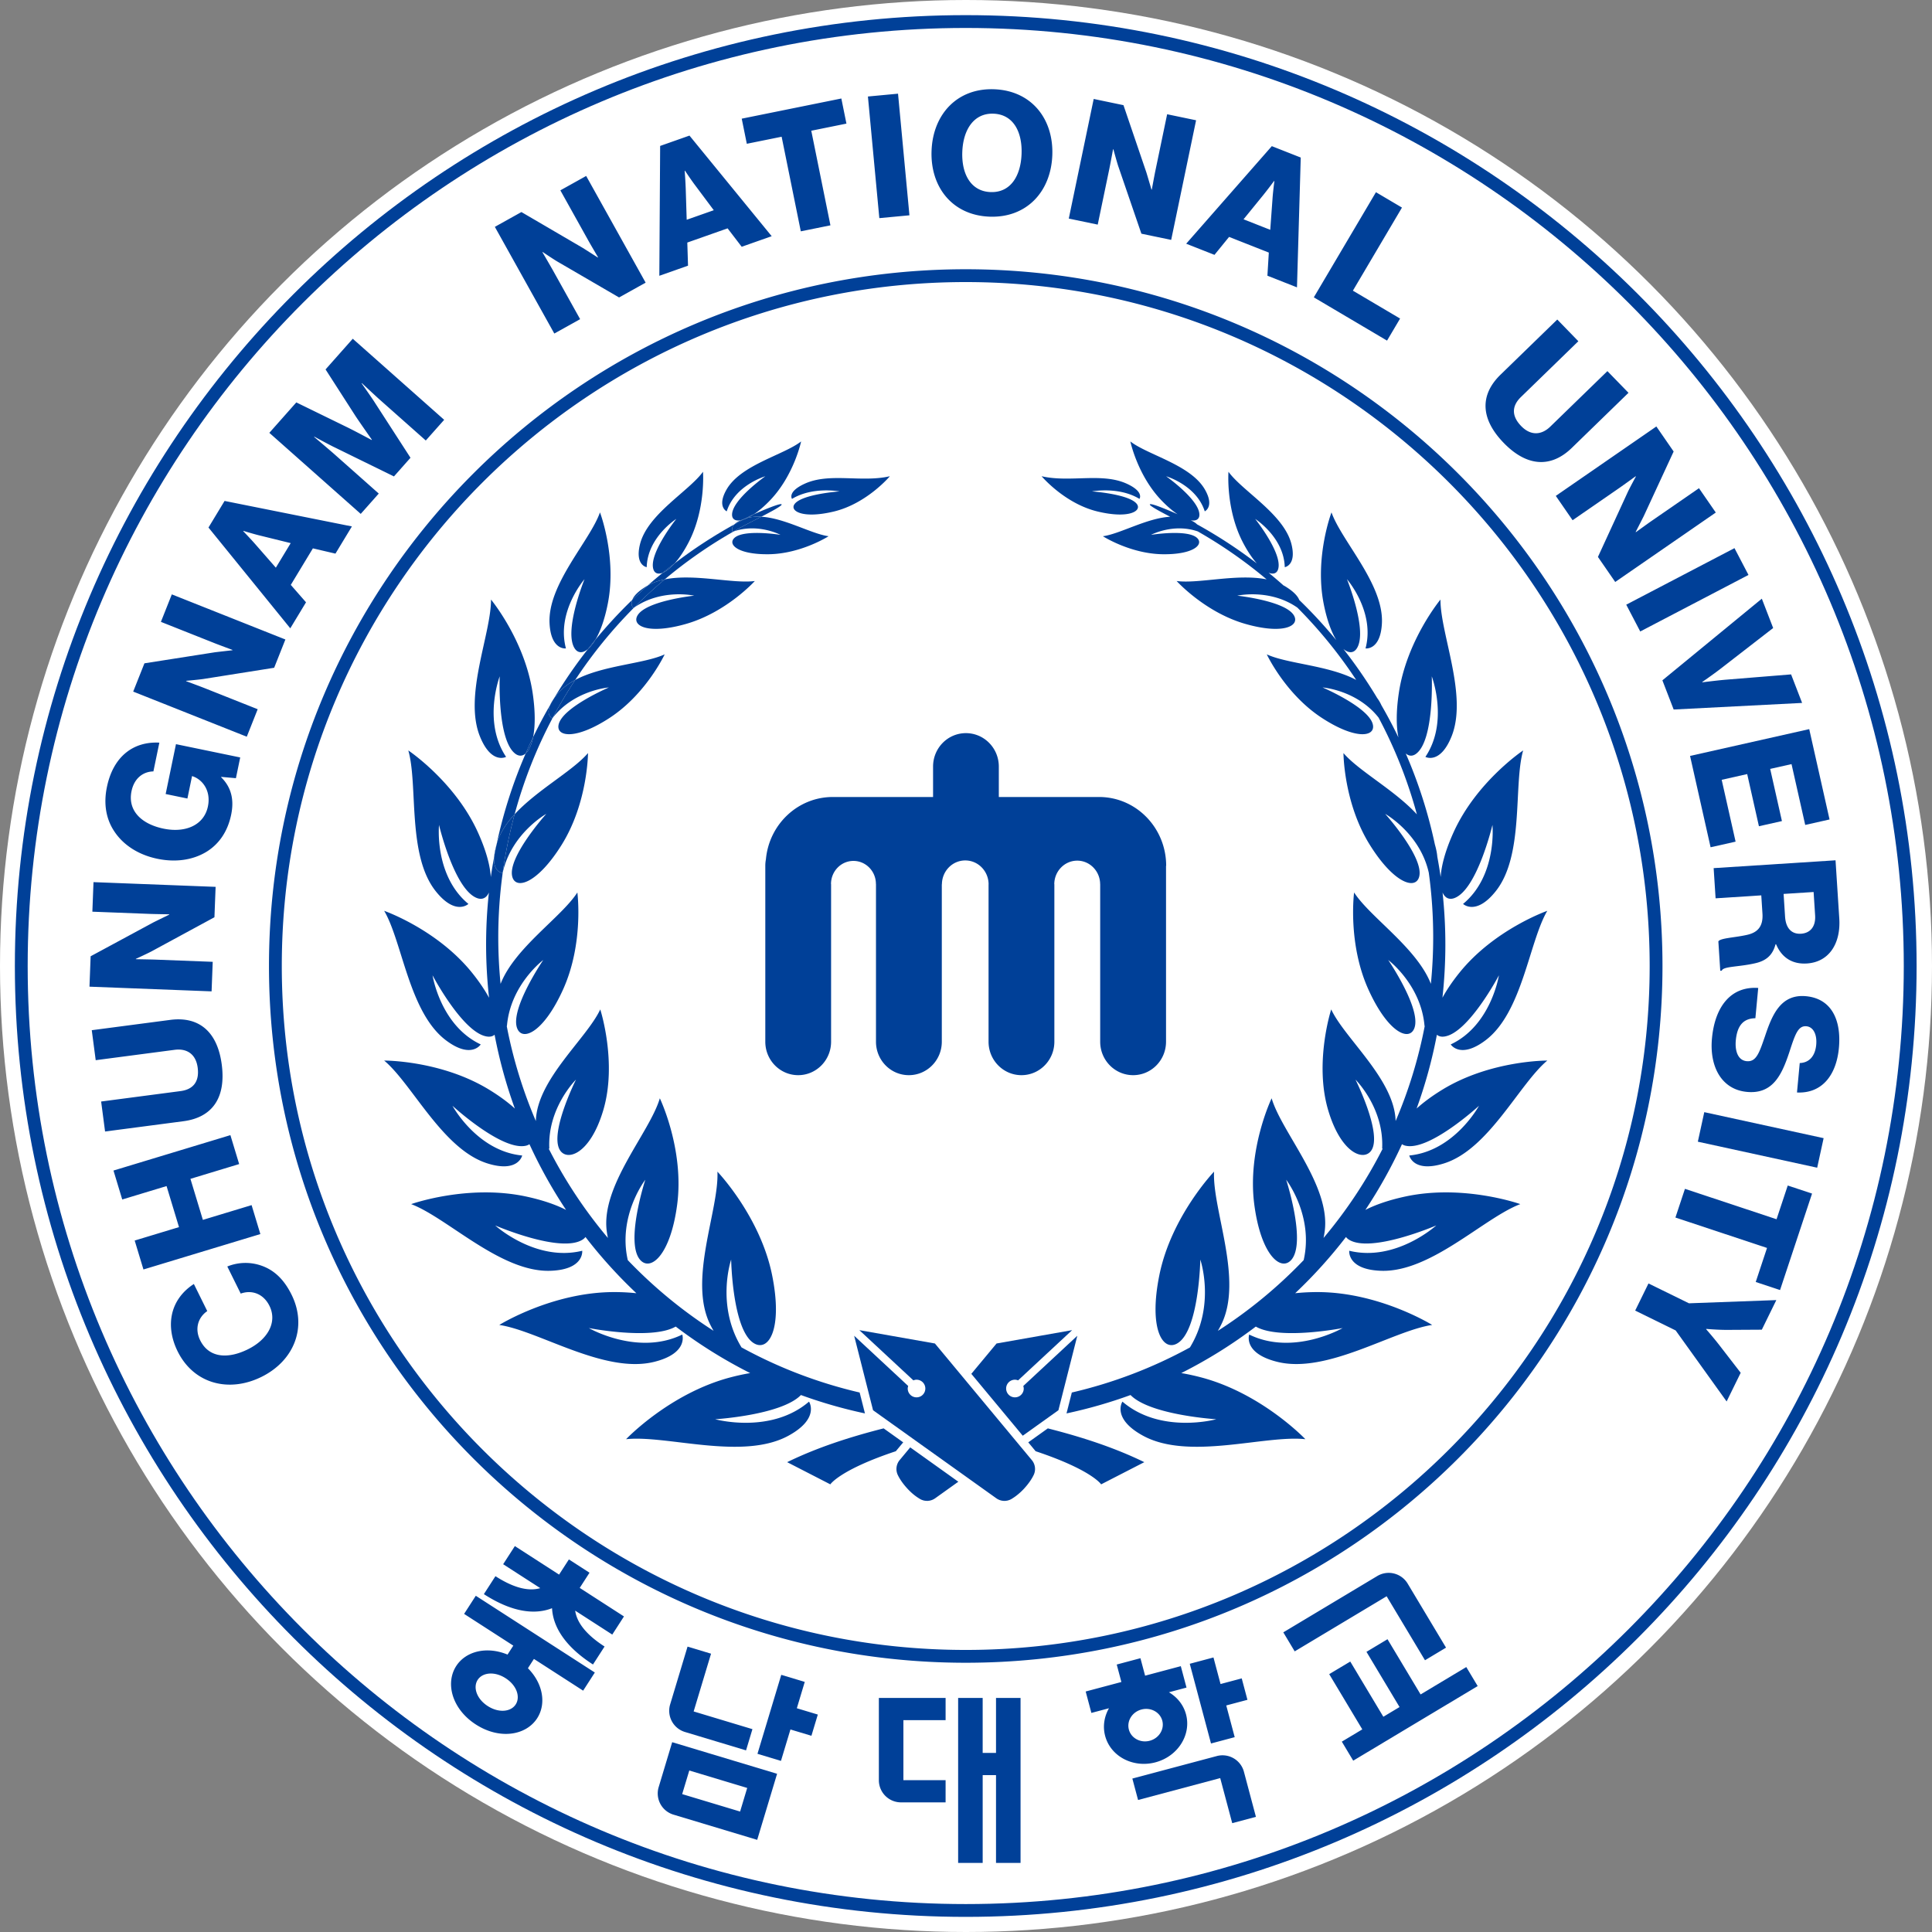
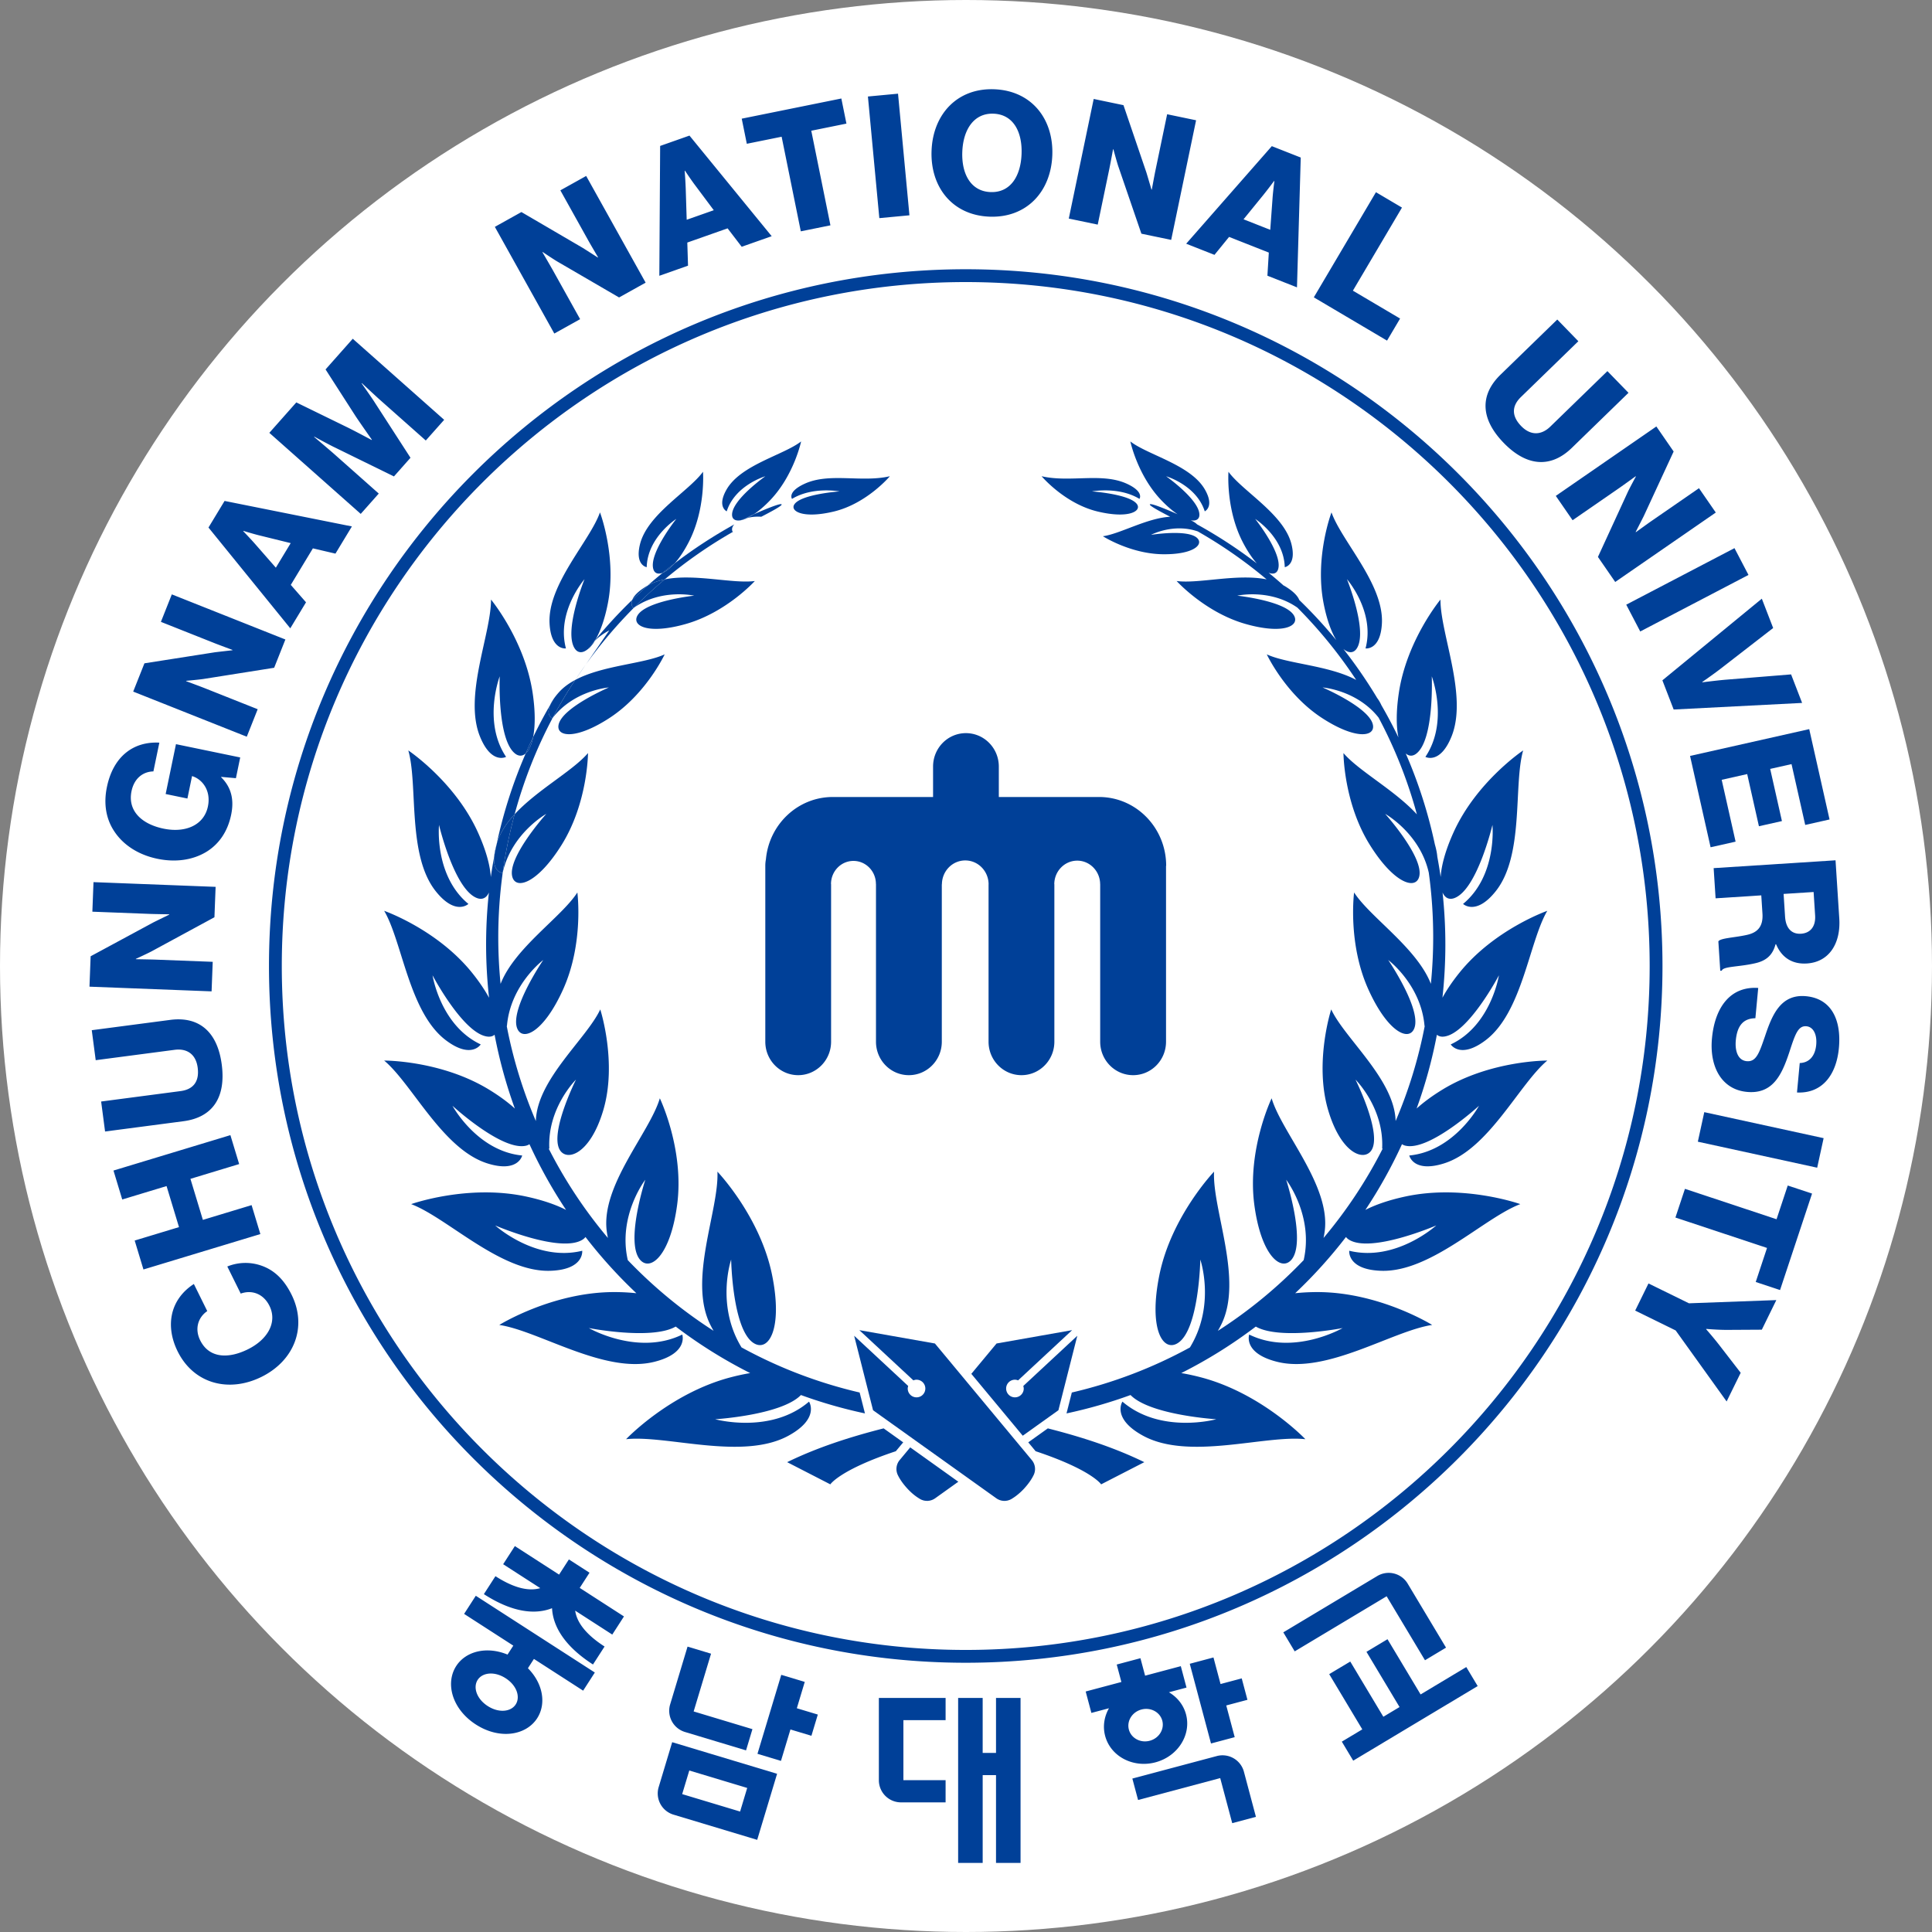
<svg xmlns="http://www.w3.org/2000/svg" width="901.447" height="901.447" viewBox="0 0 238.508 238.508">
  <rect x="0" y="0" width="238.508" height="238.508" fill="#808080" stroke="none" />
  <g transform="translate(1.834 1.867)">
    <circle cx="117.42" cy="117.387" r="119.254" fill="#fff" />
    <path fill="#004098" d="M106.663 217.904a2.734 2.734 0 0 0 2.734 2.734h5.504V217.9h-5.209v-7.415h5.21v-2.738h-8.239zm14.462-3.369h-1.647v-6.788h-3.029v20.363h3.03v-10.838h1.646v10.838h3.029v-20.363h-3.029zm-38.08-13.125-2.148 7.133a2.734 2.734 0 0 0 1.83 3.406l7.539 2.27.789-2.62-7.257-2.186 2.148-7.13zm14.469 4.357-2.9-.873-2.937 9.75 2.9.874 1.17-3.88 2.59.78.789-2.62-2.59-.78zM83.26 216.704l7.149 2.153-.877 2.914-7.15-2.152zm-3.779 2.044a2.733 2.733 0 0 0 1.83 3.406l10.332 3.111 2.456-8.156-12.95-3.9zm94.059-11.435-4.085-6.817-2.598 1.556 4.085 6.818-2 1.199-4.086-6.818-2.598 1.557 4.085 6.818-2.528 1.515 1.407 2.348 15.366-9.208-1.407-2.348z" />
    <path fill="#004098" d="m174.083 203.093 2.598-1.557-4.735-7.902a2.734 2.734 0 0 0-3.75-.94l-11.604 6.954 1.407 2.348 11.35-6.802zm-22.624 2.239-2.615.697-.873-3.28-2.927.78 2.622 9.84 2.926-.78-1.043-3.916 2.615-.696zm-3.075 9.588-10.427 2.778.705 2.645 10.141-2.702 1.483 5.564 2.926-.78-1.482-5.567a2.734 2.734 0 0 0-3.346-1.938m-10.857-3.267c-.283-1.065.41-2.174 1.55-2.477 1.138-.304 2.292.313 2.575 1.378.284 1.064-.41 2.174-1.549 2.477-1.139.304-2.293-.313-2.576-1.378m3.285 4.04c2.757-.734 4.444-3.384 3.77-5.92-.316-1.183-1.093-2.127-2.11-2.727l2.17-.579-.704-2.644-4.408 1.174-.575-2.156-2.927.78.574 2.156-4.407 1.174.704 2.645 2.17-.578c-.582 1.027-.787 2.233-.471 3.416.675 2.534 3.457 3.994 6.214 3.26m-78.98-7.149c-.59.916-2.076 1.09-3.455.202-1.378-.89-1.832-2.314-1.241-3.23.59-.916 2.075-1.091 3.454-.202s1.832 2.314 1.242 3.23m-6.371-11.174 6.074 3.917-.713 1.105c-2.568-1.063-5.153-.42-6.336 1.415-1.374 2.131-.51 5.323 2.424 7.215 2.934 1.892 6.197 1.361 7.571-.77 1.146-1.778.73-4.291-1.142-6.175l.741-1.148 6.076 3.917 1.443-2.239-14.695-9.476zm15.482-5.085-2.546-1.641-1.21 1.875-5.46-3.521-1.445 2.239 4.581 2.953c-1.285.373-3.06.117-5.533-1.477l-1.429 2.217c3.66 2.36 6.44 2.514 8.416 1.736.107 2.12 1.394 4.59 5.054 6.95l1.43-2.218c-2.473-1.593-3.438-3.104-3.629-4.43l4.58 2.954 1.444-2.239-5.462-3.522zM95.942 59.722c2.55-1.552 5.864-.924 5.864-.924s-4.69.334-5.563 1.582c-.596.85 1.04 1.816 4.851.904 4.086-.978 6.928-4.36 6.928-4.36-3.53.816-7.474-.495-10.565.947-2.13.995-1.515 1.851-1.515 1.851m-4.989 2.02.282-.125c.6-.402 1.274-.965 2.004-1.728 2.944-3.074 3.826-7.26 3.826-7.26-2.17 1.684-7.455 2.88-9.207 5.941-1.212 2.119.022 2.688.022 2.688 1.04-3.246 4.769-4.33 4.769-4.33s-4.163 2.931-4.108 4.784c.016.52.41.77 1.08.649.143-.063.31-.124.492-.184.28-.145.558-.294.84-.435" />
-     <path fill="#004098" d="M89.62 62.361c-.379.165-.627.338-.79.504.348-.192.697-.381 1.05-.566a2.418 2.418 0 0 1-.26.062m-.886 1.379c3.014-1.048 5.78.42 5.78.42s-4.68-.754-5.752.45c-.732.823.654 1.994 4.314 1.944 3.997-.055 7.38-2.223 7.38-2.223-2.116-.283-5.422-2.243-8.308-2.406-.404.208-.77.393-1.013.515a56.972 56.972 0 0 0-2.401 1.3" />
    <path fill="#004098" d="M90.114 62.178c-.183.06-.35.12-.494.183a2.37 2.37 0 0 0 .26-.062l.234-.121m2.035-.253c1.108-.57 2.512-1.32 2.512-1.504 0-.291-2.475.775-3.426 1.195a6.371 6.371 0 0 1-.805.465c.546-.151 1.124-.19 1.719-.156" />
    <path fill="#004098" d="M90.114 62.178c.097-.032.193-.064.301-.094l.016-.003a6.441 6.441 0 0 0 .805-.464 37.164 37.164 0 0 0-.282.126c-.283.14-.56.29-.84.435" />
-     <path fill="#004098" d="M88.61 63.78c.042-.016.082-.025.123-.04a56.41 56.41 0 0 1 2.402-1.299c.243-.123.608-.307 1.013-.515-.595-.034-1.173.004-1.719.155a3.846 3.846 0 0 1-.55.218 58.46 58.46 0 0 0-1.05.566c-.48.487-.219.915-.219.915" />
    <path fill="#004098" d="m90.114 62.178-.234.121c.17-.05.355-.126.55-.218l-.015.003c-.108.03-.204.062-.301.094m35.902 115.11c6.932 2.308 8.087 4.09 8.087 4.09l5.329-2.739c-3.644-1.78-7.696-3.103-11.91-4.17l-2.415 1.724zm-1.59-1.914 1.738-1.241zm9.254-114.091c3.812.912 5.447-.053 4.851-.904-.873-1.248-5.562-1.582-5.562-1.582s3.313-.627 5.863.924c0 0 .615-.856-1.515-1.85-3.09-1.442-7.035-.131-10.564-.947 0 0 2.841 3.381 6.927 4.359m-25.07 112.85 1.738 1.241zm-1.358.335c-4.214 1.068-8.266 2.39-11.91 4.171l5.329 2.739s1.155-1.782 8.087-4.09l.91-1.095zm4.491 1.902 5.644 4.031-5.644-4.031m4.73 4.684-5.938-4.241-1.303 1.567a1.723 1.723 0 0 0-.321 1.617c.025.08.056.157.092.233.216.445.567.997 1.123 1.608l.05.058c.147.158.29.301.43.432a6.416 6.416 0 0 0 1.144.86c.074.043.15.08.228.11.029.012.059.019.088.029.05.017.1.035.15.047.034.008.069.011.103.017.046.008.093.018.14.022.036.003.074.002.11.003.045 0 .09.004.135.001.046-.002.093-.01.14-.017.032-.004.065-.006.097-.012.05-.01.098-.025.146-.04.029-.008.059-.013.087-.024.06-.02.117-.046.174-.074l.05-.021c.073-.038.144-.082.213-.13z" />
    <path fill="#004098" d="M112.941 183.388c-.032.007-.065.008-.098.013.033-.005.066-.006.098-.013m-.726-.014c-.05-.012-.1-.03-.15-.047.05.017.1.035.15.047m.488.044c-.045.003-.09 0-.134-.002.045.001.09.005.134.002m-.245-.004c-.047-.004-.093-.014-.14-.022.047.008.093.018.14.022m-2.332-1.576c-.556-.611-.907-1.162-1.123-1.608.216.446.567.997 1.123 1.608m3.272 1.391c-.017.009-.034.014-.05.022.016-.008.033-.013.05-.022m-.224.096c-.029.01-.058.016-.087.024.029-.008.058-.014.087-.024" />
    <path fill="#fff" d="m116.473 181.054.915-.653h-.001zm-6.025-4.304.087.062.097-.118-.184.056m13.792.063.087-.062-.184-.055z" />
    <path fill="#004098" d="M121.93 183.4c-.033-.005-.065-.007-.098-.013.033.006.065.008.098.013m.778-.073c-.05.017-.099.035-.15.047.051-.012.1-.03.15-.047m-.253.064c-.047.008-.093.018-.14.022.047-.004.093-.014.14-.022m-.25.025c-.045.001-.09.004-.134.002.045.002.09-.001.134-.002m-.518-.066c-.03-.009-.058-.014-.087-.024.029.01.058.015.087.024m4.083-3.12c-.215.445-.566.997-1.123 1.608.557-.611.907-1.163 1.123-1.608m-33.051-76.01a4.174 4.174 0 0 0-.075.797v21.72c0 2.279 1.818 4.127 4.06 4.127 2.238 0 4.061-1.848 4.061-4.128v-19.453l-.01-.019c0-1.572 1.239-2.85 2.77-2.85 1.534 0 2.775 1.278 2.775 2.85l.008.02v19.452c0 2.28 1.81 4.128 4.057 4.128 2.25 0 4.069-1.848 4.069-4.128v-19.453l.013.041c0-1.64 1.284-2.968 2.884-2.968 1.594 0 2.88 1.328 2.88 2.968l-.006-.04v19.452c0 2.28 1.82 4.128 4.062 4.128s4.062-1.848 4.062-4.128v-19.453l-.01.012c0-1.603 1.267-2.913 2.834-2.913 1.558 0 2.827 1.31 2.827 2.913l.006-.012v19.453c0 2.28 1.82 4.128 4.067 4.128 2.246 0 4.061-1.848 4.061-4.128v-21.719h.017c0-4.686-3.708-8.493-8.278-8.493h-12.381v-3.757c0-2.278-1.818-4.127-4.062-4.127-2.248 0-4.055 1.849-4.055 4.127v3.757H100.97c-4.311 0-7.86 3.38-8.251 7.696M83.17 65.098c2.134-4.096 1.782-8.724 1.782-8.724-1.749 2.412-6.892 5.263-7.787 8.983-.62 2.576.838 2.794.838 2.794.098-3.698 3.654-5.959 3.654-5.959s-3.447 4.317-2.827 6.231c.158.49.582.646 1.156.418.486-.396.978-.785 1.476-1.167.545-.616 1.128-1.462 1.708-2.576m-9.963 7.52c1.118-5.74-.973-11.231-.973-11.231-1.256 3.556-6.474 8.866-6.225 13.704.174 3.35 2.023 3.09 2.023 3.09-1.21-4.524 2.293-8.546 2.293-8.546s-2.632 6.48-1.191 8.58c.38.555.974.578 1.612.045.308-.392.617-.783.934-1.167.585-.994 1.137-2.472 1.527-4.475M63.925 83.7c-.964-6.516-5.143-11.55-5.143-11.55.017 4.251-3.405 11.869-1.363 16.909 1.413 3.49 3.223 2.511 3.223 2.511-2.914-4.342-.787-9.942-.787-9.942s-.324 7.877 1.934 9.56c.436.324.886.305 1.277-.042a59.03 59.03 0 0 1 .91-2.002c.258-1.283.296-3.098-.051-5.444m14.108-13.232c-1.153.69-1.637 1.27-1.814 1.72a59.97 59.97 0 0 1 1.909-1.768c-.03.017-.064.03-.095.048m-1.608 2.688c3.427-2.397 7.44-1.488 7.44-1.488s-6.108.65-7.04 2.522c-.634 1.277 1.498 2.27 6.057.96 4.979-1.43 8.47-5.29 8.47-5.29-2.722.362-7.474-.943-11.127-.2a57.448 57.448 0 0 0-3.8 3.496M66.075 85.18c.154-.266.303-.534.461-.797-.21.297-.36.563-.461.797m7.261-2.181s-5.87 2.512-6.222 4.656c-.242 1.462 2.18 1.797 6.31-.897 4.509-2.94 6.797-7.843 6.797-7.843-2.575 1.183-7.646 1.342-11.047 3.161a57.495 57.495 0 0 0-2.784 4.685C69.062 83.321 73.336 83 73.336 83m-7.73 15.606s-4.853 5.398-4.192 7.779c.45 1.623 3.108.81 6.08-3.943 3.245-5.19 3.261-11.342 3.261-11.342-1.889 2.217-6.282 4.546-9.059 7.56a57.656 57.656 0 0 0-1.468 7.193c1.095-4.857 5.378-7.247 5.378-7.247m-6.436 5.297a57.39 57.39 0 0 1 .297-1.508c-.17.596-.266 1.098-.297 1.508" />
-     <path fill="#004098" d="M88.734 63.74c-.041.015-.082.024-.123.04 0 0-.263-.428.218-.915a59.373 59.373 0 0 0-7.367 4.81c-.547.619-1.053.998-1.477 1.166a59.872 59.872 0 0 0-1.857 1.578c.633-.362 1.341-.605 2.097-.759a57.2 57.2 0 0 1 8.509-5.92m-19.56 18.336a57.645 57.645 0 0 1 7.251-8.92c-.023.017-.047.03-.07.046 0 0-.392-.368-.136-1.016a59.456 59.456 0 0 0-4.538 4.907c-.309.525-.626.91-.934 1.167a59.377 59.377 0 0 0-4.211 6.123c.171-.243.378-.506.64-.796.548-.609 1.231-1.101 1.998-1.511M61.696 98.66a57.379 57.379 0 0 1 4.693-11.899c-.015.02-.031.036-.046.057 0 0-.805-.39-.269-1.637a58.885 58.885 0 0 0-2.098 3.964c-.198.986-.524 1.659-.911 2.002a58.72 58.72 0 0 0-3.598 11.247c.023-.079.04-.15.065-.234.392-1.27 1.177-2.428 2.164-3.5" />
+     <path fill="#004098" d="M88.734 63.74c-.041.015-.082.024-.123.04 0 0-.263-.428.218-.915a59.373 59.373 0 0 0-7.367 4.81c-.547.619-1.053.998-1.477 1.166a59.872 59.872 0 0 0-1.857 1.578c.633-.362 1.341-.605 2.097-.759a57.2 57.2 0 0 1 8.509-5.92m-19.56 18.336a57.645 57.645 0 0 1 7.251-8.92c-.023.017-.047.03-.07.046 0 0-.392-.368-.136-1.016a59.456 59.456 0 0 0-4.538 4.907c-.309.525-.626.91-.934 1.167c.171-.243.378-.506.64-.796.548-.609 1.231-1.101 1.998-1.511M61.696 98.66a57.379 57.379 0 0 1 4.693-11.899c-.015.02-.031.036-.046.057 0 0-.805-.39-.269-1.637a58.885 58.885 0 0 0-2.098 3.964c-.198.986-.524 1.659-.911 2.002a58.72 58.72 0 0 0-3.598 11.247c.023-.079.04-.15.065-.234.392-1.27 1.177-2.428 2.164-3.5" />
    <path fill="#004098" d="M104.294 170.044v-.003a57.364 57.364 0 0 1-14.587-5.57c-3.197-5.236-1.279-10.84-1.279-10.84s.155 8.732 2.818 10.331c1.817 1.092 3.58-1.772 2.237-8.415-1.465-7.253-6.75-12.772-6.75-12.772.216 4.748-3.66 13.379-.87 18.918.133.265.265.509.395.731a58.006 58.006 0 0 1-10.59-8.725c-1.26-5.499 2.162-9.925 2.162-9.925s-2.523 7.757-.63 9.897c1.29 1.46 3.738-.588 4.563-6.824.9-6.809-2.14-13.128-2.14-13.128-1.254 4.254-7.347 10.822-6.543 16.477.04.276.084.53.134.766a57.793 57.793 0 0 1-7.305-11.02c.045-.006.072-.012.072-.012-.253-5.032 3.29-8.515 3.29-8.515s-3.274 6.54-1.996 8.677c.871 1.457 3.739.547 5.356-4.866 1.767-5.908-.362-12.478-.362-12.478-1.686 3.603-7.791 8.634-7.95 13.742v.043a57.283 57.283 0 0 1-3.597-11.741.463.463 0 0 0 .026-.002c.432-5.112 4.484-8.143 4.484-8.143s-4.198 6.153-3.2 8.483c.68 1.59 3.272.4 5.644-4.84 2.59-5.722 1.766-11.98 1.766-11.98-1.977 3.07-7.731 6.818-9.479 11.285a58.327 58.327 0 0 1-.285-5.763c0-2.706.19-5.369.55-7.977l-.01.036s-1.196-.02-1.048-1.987c-.153.83-.296 1.663-.414 2.505-.083-1.372-.553-3.235-1.599-5.54-2.84-6.259-8.585-10.094-8.585-10.094 1.22 4.262-.16 12.904 3.376 17.367 2.449 3.09 4.043 1.582 4.043 1.582-4.241-3.509-3.627-9.748-3.627-9.748s1.894 8 4.705 9.03c.638.234 1.16-.018 1.453-.692a59.82 59.82 0 0 0-.346 6.65c.009 2.145.134 4.26.364 6.344-.508-.93-1.196-1.969-2.111-3.104-4.315-5.35-10.836-7.628-10.836-7.628 2.247 3.822 3.071 12.535 7.61 15.972 3.144 2.38 4.31.521 4.31.521-4.984-2.337-5.949-8.532-5.949-8.532s3.834 7.273 6.813 7.567c.348.035.634-.047.847-.232a58.854 58.854 0 0 0 2.501 9.112c-.814-.738-1.854-1.52-3.157-2.318-5.955-3.65-12.975-3.605-12.975-3.605 3.455 2.892 7.217 10.95 12.735 12.692 3.82 1.206 4.303-.972 4.303-.972-5.568-.536-8.606-6.137-8.606-6.137s6.151 5.653 9.105 4.92c.155-.04.283-.103.398-.176a59.084 59.084 0 0 0 4.52 8.11c-1.202-.618-2.827-1.197-4.902-1.646-7.225-1.565-14.222.932-14.222.932 4.463 1.682 11.036 8.42 17.157 8.231 4.24-.13 3.96-2.474 3.96-2.474-5.75 1.41-10.742-3.125-10.742-3.125s8.12 3.499 10.814 1.734c.139-.091.243-.196.332-.307a59.43 59.43 0 0 0 6.283 6.94 26.161 26.161 0 0 0-2.765-.141c-7.64.003-14.16 4.058-14.16 4.058 4.876.72 12.991 6.085 19.133 4.553 4.252-1.06 3.456-3.367 3.456-3.367-5.498 2.684-11.533-.802-11.533-.802s7.767 1.518 10.724-.185a59.136 59.136 0 0 0 9.193 5.743 27.433 27.433 0 0 0-2.397.519c-7.536 1.967-12.923 7.643-12.923 7.643 4.994-.543 14.377 2.661 20.041-.428 3.922-2.14 2.544-4.21 2.544-4.21-4.734 4.06-11.582 2.175-11.582 2.175s8.165-.506 10.583-2.99a58.852 58.852 0 0 0 7.9 2.268l-.654-2.576.006.001M81.462 67.674a60.303 60.303 0 0 0-1.477 1.167c.424-.168.93-.547 1.477-1.167m-9.782 9.419a59.814 59.814 0 0 0-.934 1.167c.308-.257.625-.641.934-1.167m-7.704 12.052a59.04 59.04 0 0 0-.911 2.002c.387-.343.713-1.015.911-2.002m12.378-15.942c.024-.017.048-.03.071-.046a57.323 57.323 0 0 1 3.8-3.496c-.756.154-1.464.397-2.097.76a59.417 59.417 0 0 0-1.91 1.766c-.255.647.136 1.016.136 1.016M66.343 86.817c.015-.02.032-.037.047-.056a57.495 57.495 0 0 1 2.784-4.685c-.766.41-1.45.902-1.999 1.511a8.415 8.415 0 0 0-.639.796c-.157.263-.307.531-.46.797-.538 1.248.267 1.637.267 1.637" />
    <path fill="#004098" d="m60.218 105.89.01-.036a57.656 57.656 0 0 1 1.468-7.194c-.987 1.072-1.771 2.23-2.164 3.5-.026.084-.042.155-.065.235a57.39 57.39 0 0 0-.297 1.508c-.148 1.968 1.048 1.987 1.048 1.987m44.724 66.729.001.005.007.001-.002-.004-.006-.002m.512-2.326-.01-.038zm-.539 2.197-.621-2.447a.025.025 0 0 0-.006 0l.654 2.575.006.002zm.539-2.197.28 1.1zm70.752-37.628c-1.302.798-2.342 1.58-3.156 2.317a58.81 58.81 0 0 0 2.502-9.109c.213.184.498.266.845.231 2.979-.295 6.813-7.567 6.813-7.567s-.965 6.194-5.949 8.532c0 0 1.166 1.859 4.31-.521 4.54-3.438 5.363-12.15 7.61-15.972 0 0-6.52 2.277-10.835 7.627-.914 1.134-1.602 2.17-2.109 3.1a59.82 59.82 0 0 0 .015-12.99c.293.675.815.926 1.453.693 2.811-1.031 4.705-9.031 4.705-9.031s.614 6.24-3.627 9.749c0 0 1.594 1.508 4.043-1.582 3.536-4.463 2.155-13.105 3.376-17.367 0 0-5.745 3.835-8.585 10.094-1.046 2.304-1.516 4.168-1.599 5.54a58.244 58.244 0 0 0-.414-2.509c-.032-.415-.129-.924-.304-1.531a58.686 58.686 0 0 0-3.596-11.225c.392.35.844.37 1.28.045 2.26-1.683 1.936-9.56 1.936-9.56s2.127 5.6-.787 9.942c0 0 1.81.978 3.223-2.511 2.041-5.04-1.38-12.658-1.363-16.91 0 0-4.18 5.035-5.143 11.551-.35 2.358-.308 4.179-.047 5.464a59.127 59.127 0 0 0-2.097-3.966 4.662 4.662 0 0 0-.523-.89 59.377 59.377 0 0 0-4.176-6.064c.646.55 1.25.531 1.634-.03 1.44-2.1-1.192-8.58-1.192-8.58s3.503 4.023 2.293 8.547c0 0 1.85.26 2.023-3.09.25-4.838-4.969-10.148-6.224-13.705 0 0-2.091 5.492-.974 11.231.4 2.058.973 3.559 1.575 4.552a59.605 59.605 0 0 0-4.58-4.968c-.172-.45-.655-1.037-1.82-1.734-.04-.024-.085-.04-.126-.063a59.3 59.3 0 0 0-1.834-1.566c.577.232 1.004.076 1.163-.415.62-1.914-2.827-6.23-2.827-6.23s3.555 2.26 3.654 5.957c0 0 1.458-.218.838-2.793-.895-3.72-6.039-6.571-7.787-8.983 0 0-.352 4.628 1.782 8.724.583 1.12 1.17 1.97 1.717 2.587a59.305 59.305 0 0 0-7.38-4.823c-.164-.165-.41-.337-.788-.501.669.122 1.064-.13 1.079-.648.055-1.854-4.108-4.785-4.108-4.785s3.729 1.084 4.77 4.33c0 0 1.234-.569.02-2.688-1.75-3.06-7.036-4.258-9.205-5.94 0 0 .881 4.185 3.825 7.26.73.762 1.405 1.325 2.005 1.726-.951-.42-3.426-1.486-3.426-1.196 0 .184 1.404.935 2.512 1.505-2.885.163-6.192 2.123-8.307 2.406 0 0 3.382 2.167 7.379 2.223 3.66.05 5.047-1.122 4.315-1.943-1.073-1.205-5.752-.45-5.752-.45s2.765-1.47 5.78-.421a57.247 57.247 0 0 1 8.491 5.916c-3.65-.735-8.392.566-11.109.203 0 0 3.491 3.862 8.469 5.29 4.56 1.31 6.692.318 6.056-.959-.93-1.871-7.038-2.522-7.038-2.522s3.995-.905 7.418 1.474a57.643 57.643 0 0 1 7.262 8.928c-3.402-1.813-8.465-1.973-11.037-3.156 0 0 2.289 4.902 6.798 7.844 4.13 2.693 6.551 2.359 6.31.896-.353-2.144-6.223-4.655-6.223-4.655s4.245.321 6.92 3.729a57.357 57.357 0 0 1 4.725 11.937c-2.776-3.017-7.173-5.347-9.064-7.565 0 0 .016 6.151 3.261 11.342 2.972 4.754 5.63 5.566 6.08 3.943.661-2.38-4.192-7.779-4.192-7.779s4.3 2.398 5.385 7.272a58.336 58.336 0 0 1 .543 7.953c0 1.943-.1 3.863-.287 5.757-1.75-4.464-7.5-8.212-9.477-11.28 0 0-.824 6.258 1.766 11.98 2.372 5.24 4.964 6.43 5.645 4.84.997-2.33-3.2-8.483-3.2-8.483s4.05 3.031 4.483 8.144l.026.001a57.251 57.251 0 0 1-3.596 11.739v-.04c-.16-5.108-6.265-10.14-7.951-13.743 0 0-2.13 6.57-.362 12.479 1.618 5.412 4.485 6.323 5.356 4.865 1.278-2.136-1.995-8.676-1.995-8.676s3.542 3.483 3.29 8.514c0 0 .025.006.065.011a57.786 57.786 0 0 1-7.299 11.021c.05-.236.095-.49.134-.766.804-5.655-5.29-12.223-6.543-16.476 0 0-3.04 6.319-2.14 13.128.825 6.235 3.273 8.284 4.564 6.824 1.892-2.141-.63-9.897-.63-9.897s3.42 4.426 2.16 9.924a57.97 57.97 0 0 1-10.592 8.73c.131-.224.264-.468.399-.736 2.789-5.538-1.087-14.17-.87-18.917 0 0-5.286 5.518-6.751 12.772-1.343 6.643.42 9.506 2.237 8.415 2.663-1.6 2.818-10.331 2.818-10.331s1.92 5.608-1.282 10.846a57.335 57.335 0 0 1-14.583 5.565v.001h.005l-.654 2.576a58.797 58.797 0 0 0 7.901-2.268c2.42 2.484 10.582 2.99 10.582 2.99s-6.848 1.885-11.582-2.175c0 0-1.378 2.07 2.544 4.209 5.664 3.09 15.048-.114 20.041.429 0 0-5.387-5.676-12.923-7.644a27.657 27.657 0 0 0-2.398-.519 59.116 59.116 0 0 0 9.199-5.74c2.96 1.7 10.72.183 10.72.183s-6.036 3.485-11.534.802c0 0-.796 2.306 3.457 3.366 6.14 1.532 14.256-3.832 19.131-4.553 0 0-6.519-4.055-14.16-4.057a26.101 26.101 0 0 0-2.751.14 59.405 59.405 0 0 0 6.27-6.941 1.38 1.38 0 0 0 .332.308c2.693 1.765 10.814-1.734 10.814-1.734s-4.991 4.535-10.742 3.125c0 0-.279 2.345 3.96 2.475 2.46.075 4.995-.97 7.435-2.354v-.004.004c3.63-2.06 7.053-4.872 9.722-5.878 0 0-6.997-2.496-14.222-.932-2.077.45-3.703 1.03-4.905 1.648a59.076 59.076 0 0 0 4.52-8.113c.116.074.245.138.401.177 2.954.734 9.105-4.92 9.105-4.92s-3.038 5.601-8.606 6.138c0 0 .482 2.178 4.303.972 5.518-1.742 9.28-9.8 12.735-12.692 0 0-7.02-.045-12.975 3.604m-46.886 37.629.01-.039zm.505 2.331.006-.001.001-.004-.006.001z" />
    <path fill="#004098" d="m130.48 170.044-.621 2.447-.033.13.006-.001.654-2.577-.006.001" />
-     <path fill="#fff" d="M130.48 170.044v-.002l-.044.01.044-.008m-.717 2.59.062-.01v-.003l-.062.013" />
    <path fill="#004098" d="M124.492 169.234c.034.114.06.232.056.355a1.077 1.077 0 0 1-.347.757 1.078 1.078 0 0 1-.78.29 1.074 1.074 0 0 1-.757-.348 1.092 1.092 0 0 1 .058-1.539 1.094 1.094 0 0 1 .78-.289 1.069 1.069 0 0 1 .348.083l6.672-6.201-9.33 1.646-3.114 3.747 3.053 3.674.196.235 1.435 1.728.243.292.087.104 1.334 1.606 1.737-1.241.325-.232 1.212-.865.022-.017.11-.077.997-.713.212-.835.28-1.1.009-.039 1.832-7.22z" />
    <path fill="#fff" d="m104.37 170.058-.077-.017.001.003.076.014m.578 2.562.001.005.077.012-.078-.017m.496-2.365c-.358-.066-.72-.13-1.074-.198.36.083.721.16 1.084.236z" />
    <path fill="#004098" d="m117.387 172.331-.006-.001v.002l.006-.001m.006-.001-.006.001.006.001zm-13.14-9.988 9.33 1.646z" />
    <path fill="#004098" d="m117.393 172.333-.006-.001-.006.001v-.002l.006.001.006-.001zm8.15 6.048-1.303-1.568-.098-.117-.583-.702-1.66-1.998-.187-.225-.613-.737-.982-1.182-.306-.369-2.424-2.916-.69-.832-3.114-3.746-9.33-1.647 6.672 6.201c.11-.043.225-.078.348-.083a1.094 1.094 0 0 1 .78.29 1.092 1.092 0 0 1 .057 1.539 1.074 1.074 0 0 1-.756.347 1.078 1.078 0 0 1-.78-.29 1.076 1.076 0 0 1-.348-.757c-.004-.123.023-.24.057-.355l-6.67-6.2 1.832 7.222.01.038.279 1.1.211.835.998.713.13.093 1.214.867.324.23 1.737 1.242.868.62.527.377 5.644 4.03v.001l.914.653 2.862 2.044c.07.05.14.093.214.13l.048.021c.057.028.116.055.175.076.029.01.059.015.087.024.049.014.097.029.146.038.032.007.065.009.098.013.047.007.093.014.14.017.045.002.09 0 .134-.002.037 0 .074.001.111-.002.047-.004.093-.014.14-.022.034-.006.069-.01.103-.017.05-.012.1-.03.15-.047.029-.01.059-.017.087-.028a1.8 1.8 0 0 0 .229-.11 6.21 6.21 0 0 0 .789-.555c.249-.203.511-.444.784-.738.018-.02.032-.039.05-.058.556-.611.907-1.163 1.123-1.608a1.716 1.716 0 0 0-.228-1.85" />
    <path fill="#004098" d="M117.387 201.82c-46.557 0-84.433-37.876-84.433-84.433s37.876-84.432 84.433-84.432 84.433 37.876 84.433 84.432-37.876 84.433-84.433 84.433m0-170.448c-47.428 0-86.015 38.587-86.015 86.015 0 47.43 38.587 86.015 86.015 86.015s86.015-38.586 86.015-86.015c0-47.428-38.587-86.015-86.015-86.015M30.49 154.398a5.94 5.94 0 0 0-4.263.086l1.656 3.345c1.378-.494 2.81.02 3.548 1.514.99 2.003-.187 4.139-2.663 5.363-2.457 1.215-4.804 1.083-5.889-1.11-.71-1.435-.252-2.839.873-3.607l-1.654-3.345c-1.427.918-2.414 2.253-2.723 3.864-.26 1.328-.059 2.876.717 4.444 1.99 4.025 6.334 5.147 10.359 3.156 4.044-2 5.675-6.17 3.711-10.14-.944-1.908-2.156-3.026-3.672-3.57m-1.265-7.491-6.015 1.822-1.535-5.066 6.015-1.823-1.082-3.572-14.433 4.371 1.081 3.573 5.471-1.657 1.535 5.067-5.47 1.657 1.082 3.573 14.433-4.372zm-3.686-17.361c-.547-4.162-2.91-5.958-6.361-5.505l-9.684 1.272.487 3.702 9.746-1.28c1.464-.192 2.617.486 2.842 2.2.24 1.82-.645 2.703-2.11 2.895l-9.808 1.288.486 3.702 9.683-1.271c3.493-.46 5.269-2.82 4.719-7.003m-1.113-12.674-7.021-.27c-.527-.021-2.468-.054-2.468-.054l.001-.042s1.656-.76 2.066-.997l7.634-4.14.145-3.752-15.075-.582-.14 3.648 7.147.275c.527.02 2.342.048 2.342.048l-.002.042s-1.528.744-1.958.96l-7.742 4.178-.144 3.753 15.075.58zm-6.838-12.722c2.251.466 4.338.165 6.007-.825 1.574-.945 2.673-2.506 3.107-4.613.369-1.776.069-3.345-1.239-4.628l.009-.042 1.818.161.53-2.561-7.93-1.64-1.274 6.155 2.686.556.572-2.769.04.009c1.273.414 2.318 1.814 1.92 3.735-.478 2.314-2.771 3.304-5.477 2.744-2.685-.555-4.458-2.192-3.953-4.63.333-1.61 1.447-2.414 2.7-2.435l.735-3.552c-3.197-.166-5.69 1.687-6.476 5.488-.44 2.127-.072 3.991.915 5.466 1.115 1.695 2.997 2.902 5.31 3.381m12.391-18.461-6.53-2.594c-.49-.195-2.31-.872-2.31-.872l.015-.04s1.814-.165 2.28-.252l8.578-1.36 1.386-3.49-14.02-5.57-1.347 3.393 6.647 2.64c.49.195 2.192.825 2.192.825l-.016.04s-1.688.192-2.166.251l-8.691 1.362-1.387 3.49 14.022 5.57zm-.28-20.354c-.537-.62-1.507-1.626-1.507-1.626l.023-.036s1.328.41 2.127.597l3.712.914-1.834 3.031zm6.246 7.155-1.88-2.149 2.728-4.51 2.786.65 2.03-3.357-15.718-3.148-1.987 3.284 10.099 12.442z" />
    <path fill="#004098" d="m44.924 59.064-5.666-5.025a238.568 238.568 0 0 0-2.314-1.967l.028-.032s2.054 1.118 2.577 1.355l7.25 3.555 2.043-2.305-4.397-6.803c-.3-.49-1.637-2.383-1.637-2.383l.028-.031s1.757 1.643 2.215 2.048l5.68 5.038L53 49.96 41.715 39.952l-3.359 3.787 3.708 5.77c.543.819 2.014 2.912 2.014 2.912l-.03.032s-2.252-1.21-3.145-1.635l-6.157-3.007-3.33 3.756 11.282 10.006zm24.859-21.53L66.365 31.4a224.16 224.16 0 0 0-1.238-2.135l.037-.02s1.508 1.017 1.925 1.244l7.503 4.366 3.279-1.828-7.341-13.172-3.187 1.776 3.48 6.245C71.08 28.336 72 29.9 72 29.9l-.037.021s-1.429-.918-1.837-1.173l-7.591-4.437-3.28 1.828 7.341 13.17zm13.037-16.1a55.2 55.2 0 0 0-.13-2.213l.039-.014s.767 1.161 1.265 1.813l2.288 3.064-3.343 1.178zm.194 6.643 4.975-1.753 1.74 2.272 3.702-1.304-10.149-12.42-3.621 1.277-.1 16.03 3.542-1.248zM94.66 15.013l2.366 11.678 3.658-.74-2.365-11.679 4.34-.879-.628-3.1-12.298 2.49.628 3.1zm15.777 9.7-1.408-15.015-3.717.349 1.408 15.015zm6.526-7.838c.106-2.741 1.43-4.8 3.856-4.707 2.445.094 3.566 2.248 3.46 4.99-.105 2.74-1.388 4.781-3.833 4.687-2.425-.094-3.588-2.228-3.483-4.97m3.345 8.005c4.575.176 7.593-3.064 7.766-7.577.174-4.511-2.584-7.975-7.16-8.15-4.553-.177-7.571 3.064-7.745 7.576-.175 4.511 2.585 7.975 7.139 8.15m14.806-5.896c.108-.516.462-2.425.462-2.425l.041.009s.475 1.757.64 2.202l2.816 8.214 3.677.765 3.074-14.767-3.573-.744-1.458 7.002c-.108.516-.436 2.3-.436 2.3l-.042-.008s-.479-1.63-.62-2.09l-2.835-8.326-3.676-.766-3.075 14.767 3.573.745zm18.986 3.253a54.235 54.235 0 0 0 1.35-1.758l.04.015s-.181 1.38-.232 2.199l-.278 3.813-3.297-1.3zm-6.005 7.36 1.802-2.215 4.906 1.933-.173 2.856 3.65 1.438.465-16.026-3.572-1.407-10.57 12.045zm22.914 7.864-5.827-3.443 6.06-10.257-3.213-1.898-7.67 12.979 9.04 5.342zm21.193 15.973 7.004-6.807-2.603-2.677-7.05 6.85c-1.058 1.03-2.388 1.175-3.593-.066-1.279-1.316-1.097-2.551-.038-3.58l7.094-6.895-2.602-2.678-7.004 6.807c-2.526 2.455-2.539 5.409.402 8.434 2.926 3.01 5.894 3.037 8.39.612m.103 8.923 5.782-3.992c.433-.3 2.007-1.437 2.007-1.437l.024.034s-.869 1.6-1.056 2.037l-3.628 7.89 2.134 3.09 12.415-8.571-2.075-3.004-5.886 4.064c-.434.3-1.903 1.365-1.903 1.365l-.024-.034s.777-1.511.992-1.942l3.693-7.984-2.134-3.091-12.415 8.571zm8.351 13.734 13.362-6.98-1.728-3.308-13.362 6.98zm4.127 9.634 15.857-.813-1.361-3.522-8.223.667c-1.158.108-2.73.309-2.73.309l-.016-.04s1.287-.882 2.228-1.607l6.528-5.056-1.4-3.62-12.275 10.08zm4.558 17.006 3.087-.694-1.717-7.634 3.149-.708 1.448 6.44 2.84-.638-1.45-6.44 2.635-.593 1.69 7.51 3.003-.675-2.508-11.153-14.712 3.309zm12.718 5.523.186 2.883c.092 1.431-.64 2.196-1.735 2.267-1.137.073-1.88-.64-1.975-2.113l-.18-2.8zm-12.1.779 5.64-.364.145 2.252c.102 1.6-.61 2.364-1.986 2.642-1.48.328-3.25.38-3.457.794l.233 3.62.19-.013c.155-.538 2.063-.45 4.02-.892 1.48-.307 2.259-1.033 2.617-2.366l.063-.005c.723 1.708 2.062 2.488 3.808 2.376 2.799-.18 4.19-2.552 3.997-5.54l-.463-7.197-15.047.967zm11.161 12.084c-3.15-.295-4.205 2.381-5.058 4.928-.696 2.01-1.063 3.205-2.26 3.093-1.133-.106-1.462-1.345-1.349-2.563.168-1.784.89-2.712 2.418-2.74l.35-3.737c-3.326-.227-5.335 2.233-5.71 6.223-.324 3.465 1.168 6.316 4.317 6.61 3.213.302 4.31-2.137 5.223-4.87.715-2.199 1.074-3.33 2.124-3.232.84.079 1.326.993 1.205 2.295-.13 1.386-.864 2.207-2.033 2.245l-.34 3.634c3.164.147 4.87-2.235 5.174-5.49.315-3.36-.848-6.095-4.061-6.396m-13.353 17.962 14.733 3.21.795-3.647-14.733-3.21zm9.717 9.573-11.309-3.753-1.175 3.543 11.308 3.753-1.394 4.203 3.002.996 3.952-11.91-3.002-.995zm-15.81 7.927-1.642 3.35 4.997 2.451 6.292 8.767 1.736-3.54-2.658-3.44c-.705-.909-1.608-1.939-1.608-1.939l.018-.038s1.349.121 2.5.122l4.356-.025 1.791-3.654-10.784.396z" />
-     <path fill="#004098" d="M117.387 233.192c-63.854 0-115.804-51.95-115.804-115.803 0-63.855 51.95-115.804 115.804-115.804s115.804 51.95 115.804 115.804-51.95 115.803-115.804 115.803m0-233.19C52.66.002.001 52.662.001 117.389s52.66 117.385 117.386 117.385c64.727 0 117.386-52.658 117.386-117.385S182.113.002 117.387.002" />
  </g>
</svg>